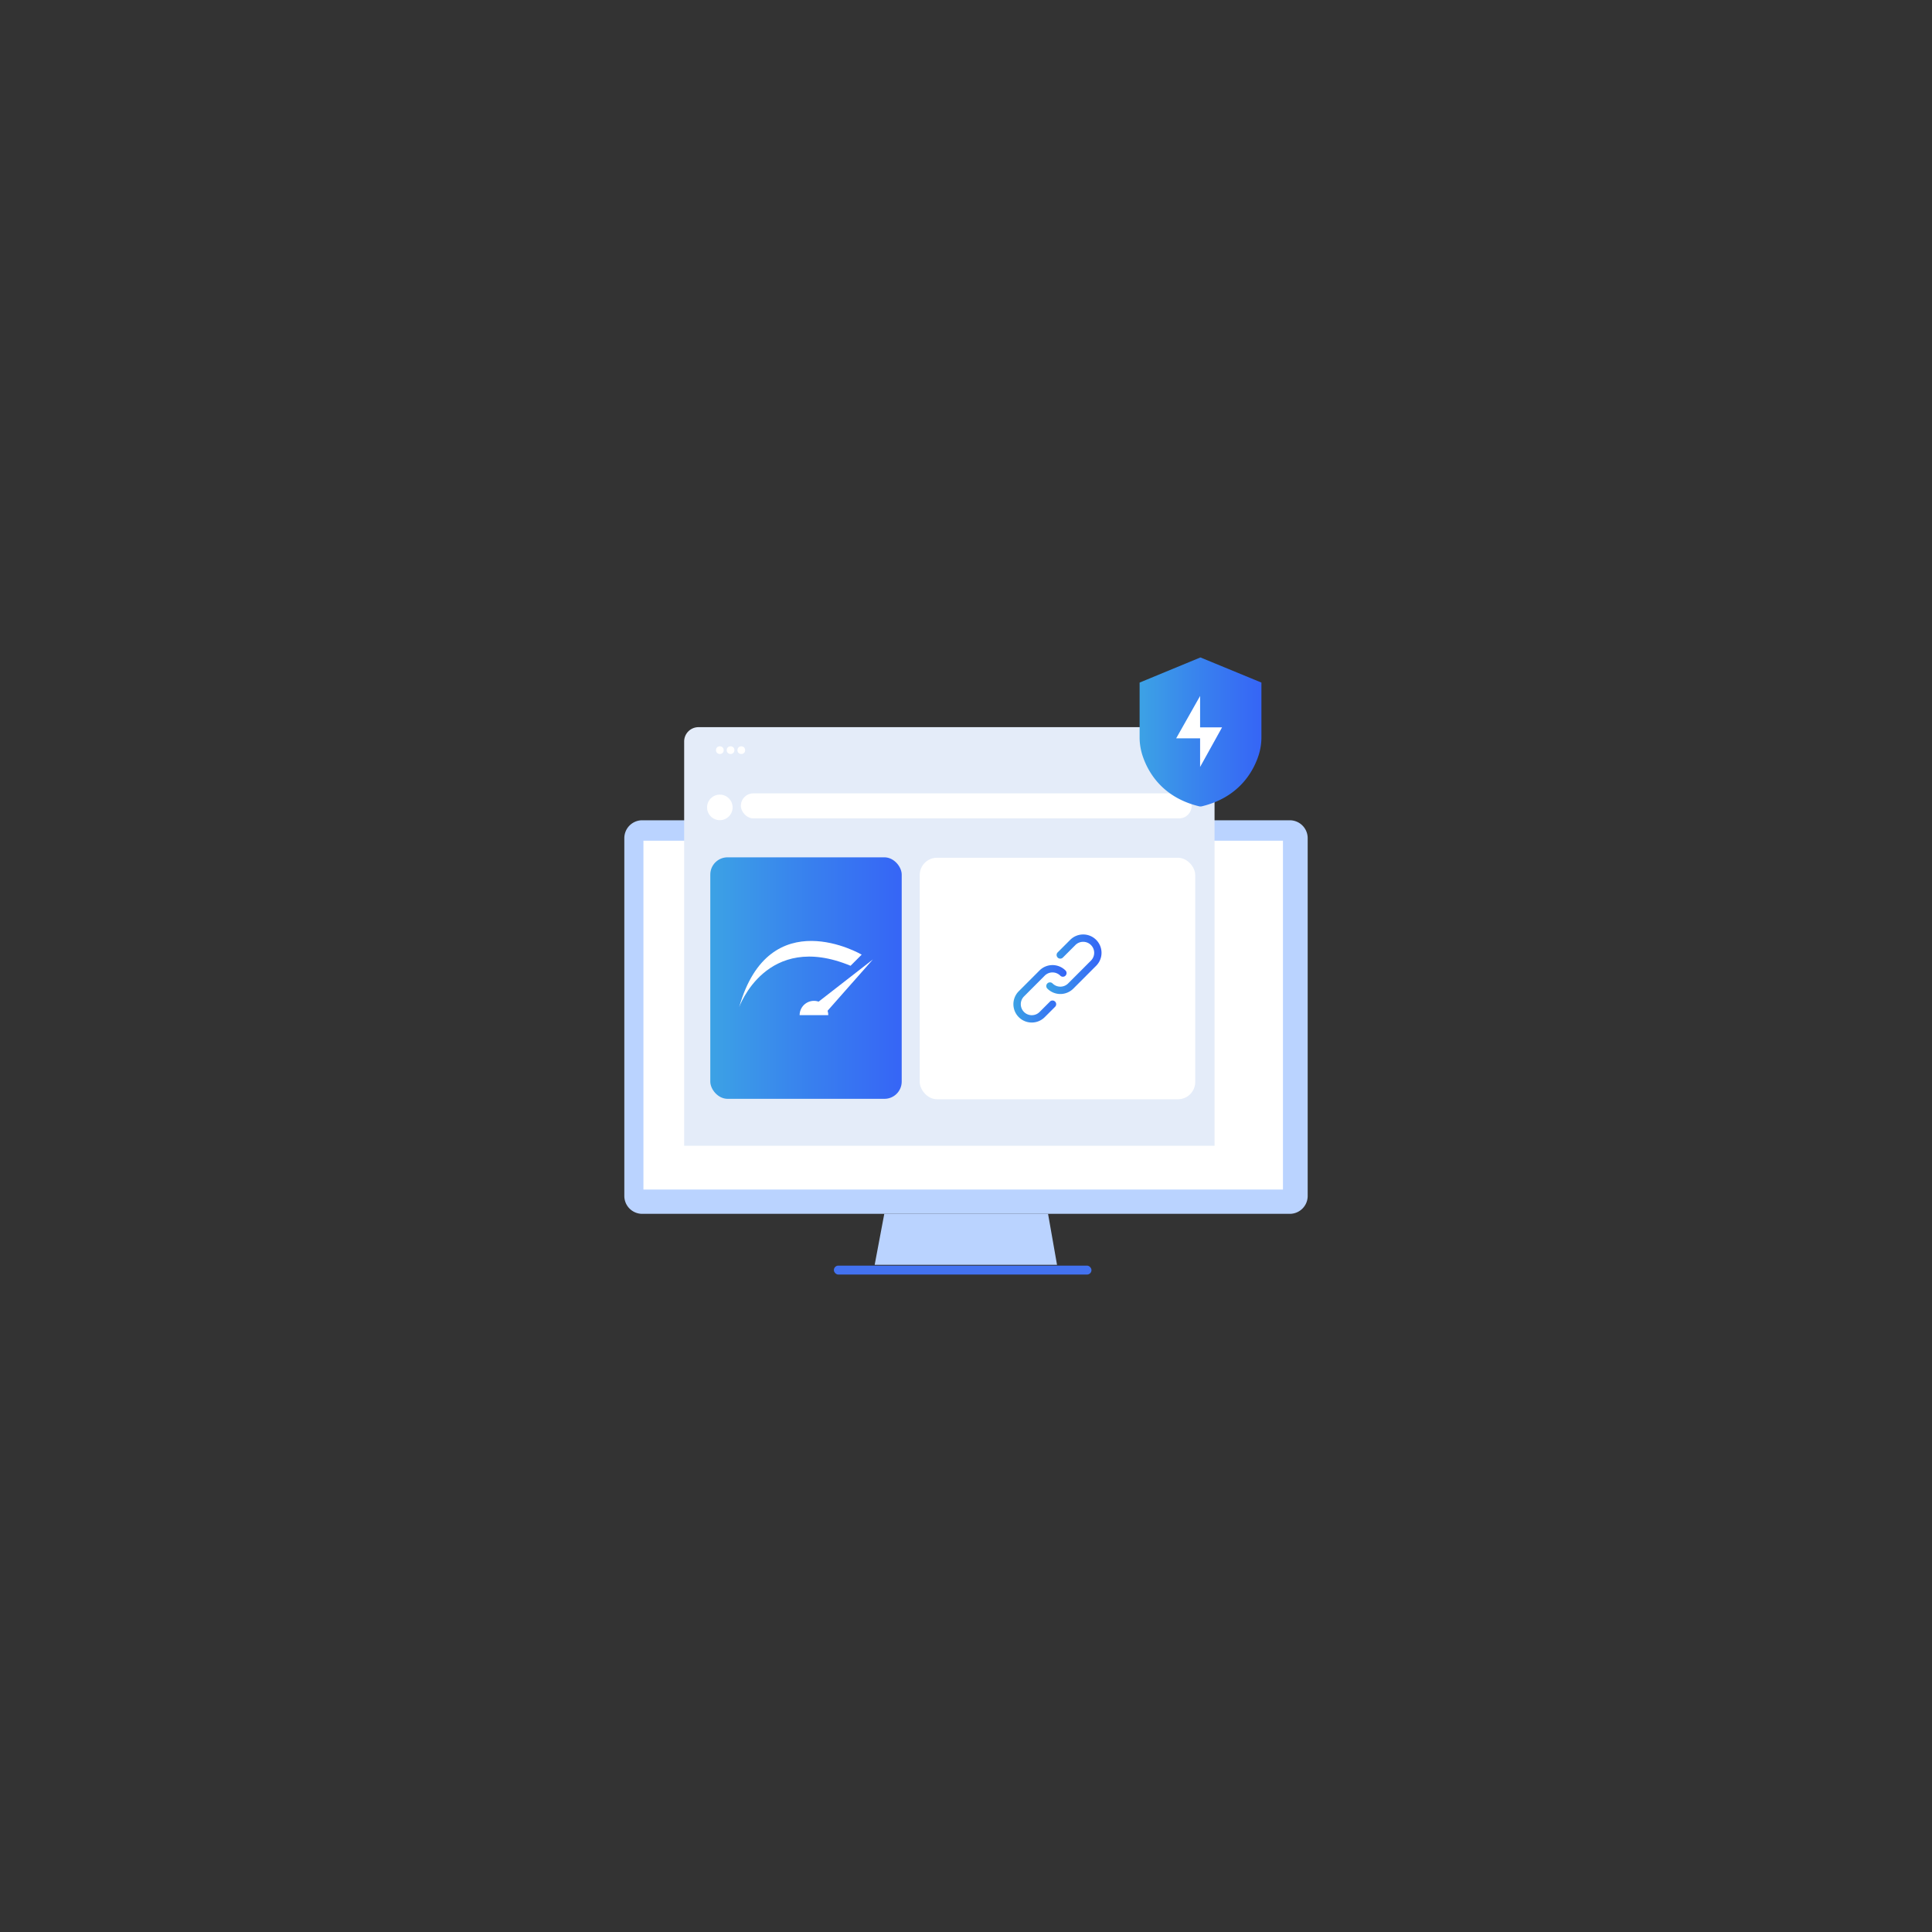
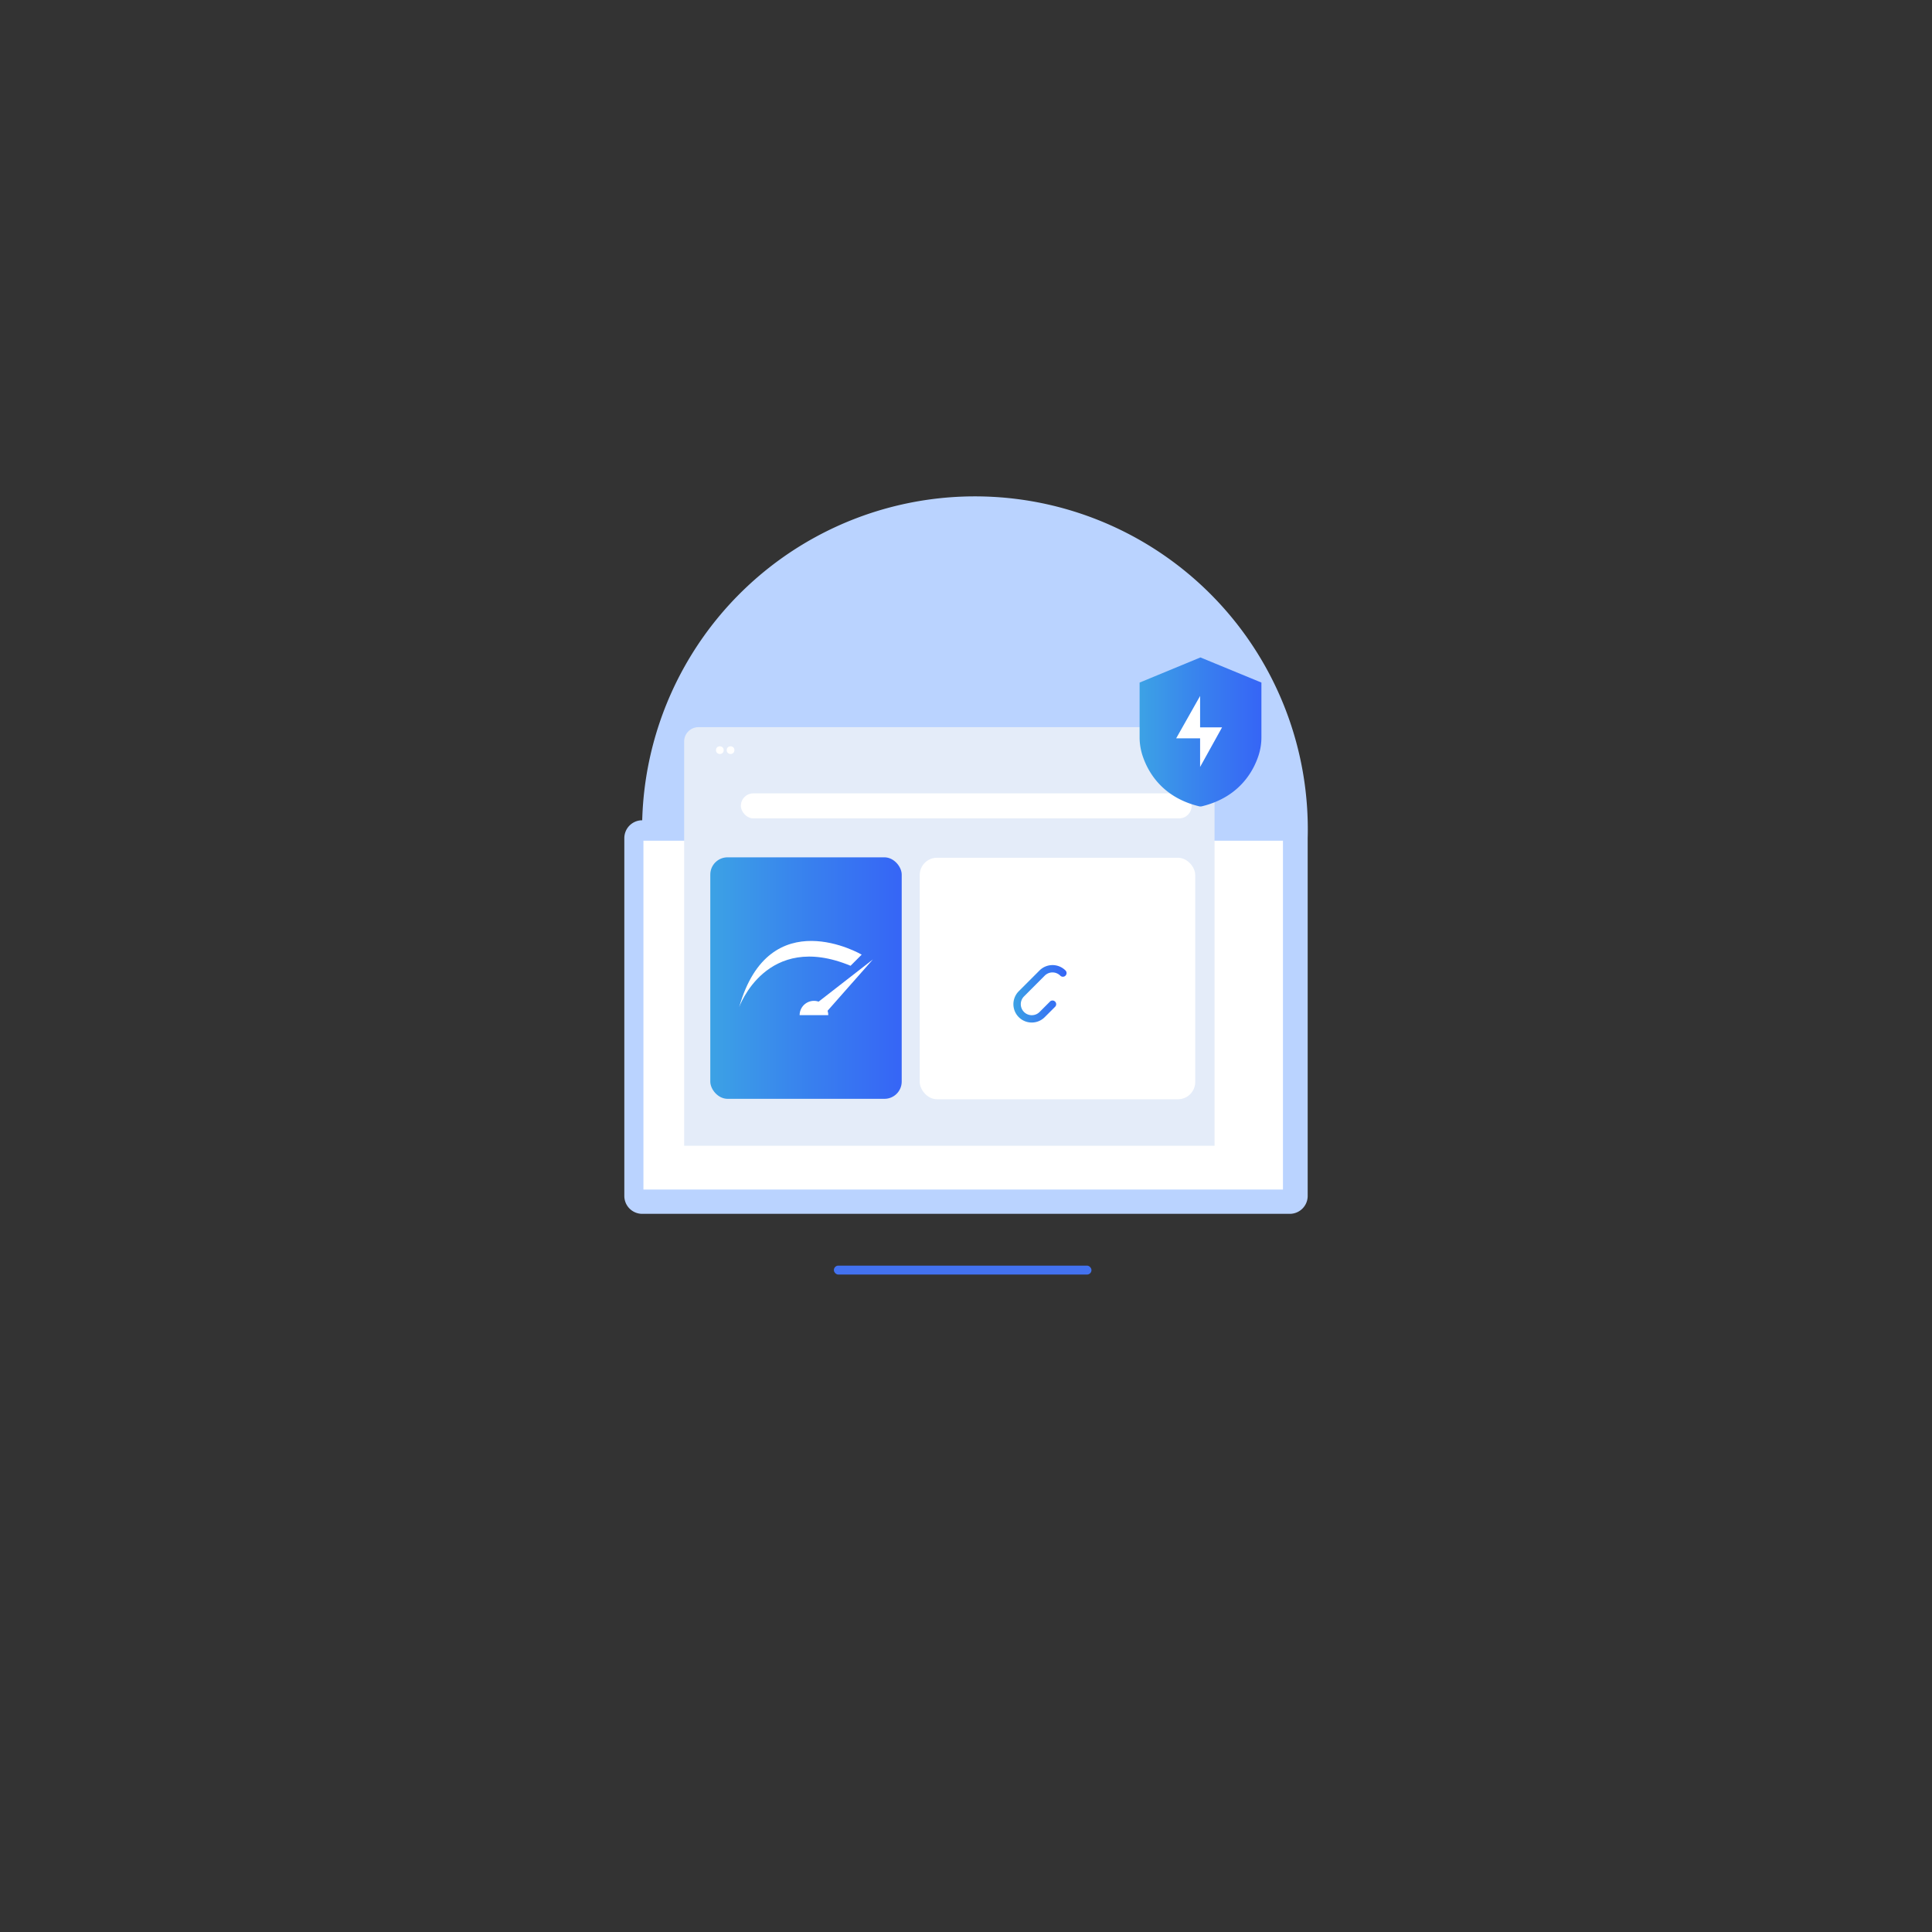
<svg xmlns="http://www.w3.org/2000/svg" xmlns:xlink="http://www.w3.org/1999/xlink" id="Layer_1" data-name="Layer 1" viewBox="0 0 1080 1080">
  <rect x="0" y="0" width="1080" height="1080" fill="#333333" stroke="none" />
  <defs>
    <style>.cls-1{fill:#bad3ff;}.cls-2{fill:#fff;}.cls-3{fill:#4372f0;}.cls-4{fill:#e4ecf9;}.cls-5{fill:url(#linear-gradient);}.cls-6{fill:url(#linear-gradient-2);}.cls-7{fill:url(#linear-gradient-3);}.cls-8{fill:url(#linear-gradient-4);}</style>
    <linearGradient id="linear-gradient" x1="397.06" y1="546.75" x2="504.06" y2="546.75" gradientUnits="userSpaceOnUse">
      <stop offset="0" stop-color="#3ca2e5" />
      <stop offset="0.55" stop-color="#387eef" />
      <stop offset="1" stop-color="#3665f6" />
    </linearGradient>
    <linearGradient id="linear-gradient-2" x1="566.52" y1="555.55" x2="596.24" y2="555.55" xlink:href="#linear-gradient" />
    <linearGradient id="linear-gradient-3" x1="584.88" y1="539.01" x2="615.76" y2="539.01" xlink:href="#linear-gradient" />
    <linearGradient id="linear-gradient-4" x1="637.05" y1="409.16" x2="705.14" y2="409.16" xlink:href="#linear-gradient" />
  </defs>
-   <path class="cls-1" d="M731,468.54v200a10,10,0,0,1-10,10H359a10,10,0,0,1-10-10v-200a10,10,0,0,1,10-10H721A10,10,0,0,1,731,468.54Z" />
+   <path class="cls-1" d="M731,468.54v200a10,10,0,0,1-10,10H359a10,10,0,0,1-10-10v-200a10,10,0,0,1,10-10A10,10,0,0,1,731,468.54Z" />
  <rect class="cls-2" x="359.68" y="469.96" width="357.5" height="195" />
  <rect class="cls-3" x="466.14" y="707.49" width="144" height="5" rx="2.5" />
-   <polygon class="cls-1" points="494.32 678.54 488.95 707.04 590.88 707.04 585.87 678.54 494.32 678.54" />
  <path class="cls-4" d="M390.45,406.49H670.94a8,8,0,0,1,8,8v226a0,0,0,0,1,0,0H382.45a0,0,0,0,1,0,0v-226A8,8,0,0,1,390.45,406.49Z" />
-   <circle class="cls-2" cx="402.39" cy="451.34" r="7.14" />
  <circle class="cls-2" cx="402.39" cy="419.34" r="2.15" />
  <circle class="cls-2" cx="408.39" cy="419.34" r="2.15" />
-   <circle class="cls-2" cx="414.39" cy="419.34" r="2.15" />
  <rect class="cls-5" x="397.06" y="479.25" width="107" height="135" rx="9.64" />
  <rect class="cls-2" x="514.14" y="479.49" width="154" height="135" rx="9.64" />
  <rect class="cls-2" x="414.14" y="443.49" width="252" height="14" rx="7" />
  <path class="cls-2" d="M413.2,563s15.12-42.7,62.27-23.13l6.22-6.22S430.1,503.44,413.2,563Z" />
  <polygon class="cls-2" points="487.92 536.36 455.9 561.26 461.23 566.6 487.92 536.36" />
  <path class="cls-2" d="M463,567.49H447a8,8,0,0,1,16,0Z" />
  <path class="cls-6" d="M586.93,559.9l-5.8,5.8a6.15,6.15,0,0,1-8.7-8.7L584,545.4a6.15,6.15,0,0,1,8.71,0,2.05,2.05,0,0,0,2.9-2.91,10.27,10.27,0,0,0-14.51,0l-11.6,11.61A10.25,10.25,0,0,0,584,568.6l5.81-5.8a2.05,2.05,0,1,0-2.91-2.9Z" />
-   <path class="cls-7" d="M612.75,525.38a10.24,10.24,0,0,0-14.5,0l-7,7a2.05,2.05,0,0,0,2.9,2.9l7-7a6.15,6.15,0,0,1,8.7,8.7l-12.76,12.77a6.16,6.16,0,0,1-8.7,0,2.05,2.05,0,0,0-2.91,2.9,10.27,10.27,0,0,0,14.51,0l12.76-12.77A10.24,10.24,0,0,0,612.75,525.38Z" />
  <path class="cls-8" d="M705.14,381.56v30.49a33.11,33.11,0,0,1-1.61,10.27c-2.88,8.8-10.73,23.34-31.69,28.41a3.17,3.17,0,0,1-1.5,0c-21-5.07-28.8-19.61-31.68-28.41a32.81,32.81,0,0,1-1.61-10.27V381.56l34-14.05Z" />
  <polygon class="cls-2" points="670.86 389.05 670.86 406.59 683.14 406.59 670.86 428.74 670.86 412.73 657.49 412.73 670.86 389.05" />
</svg>